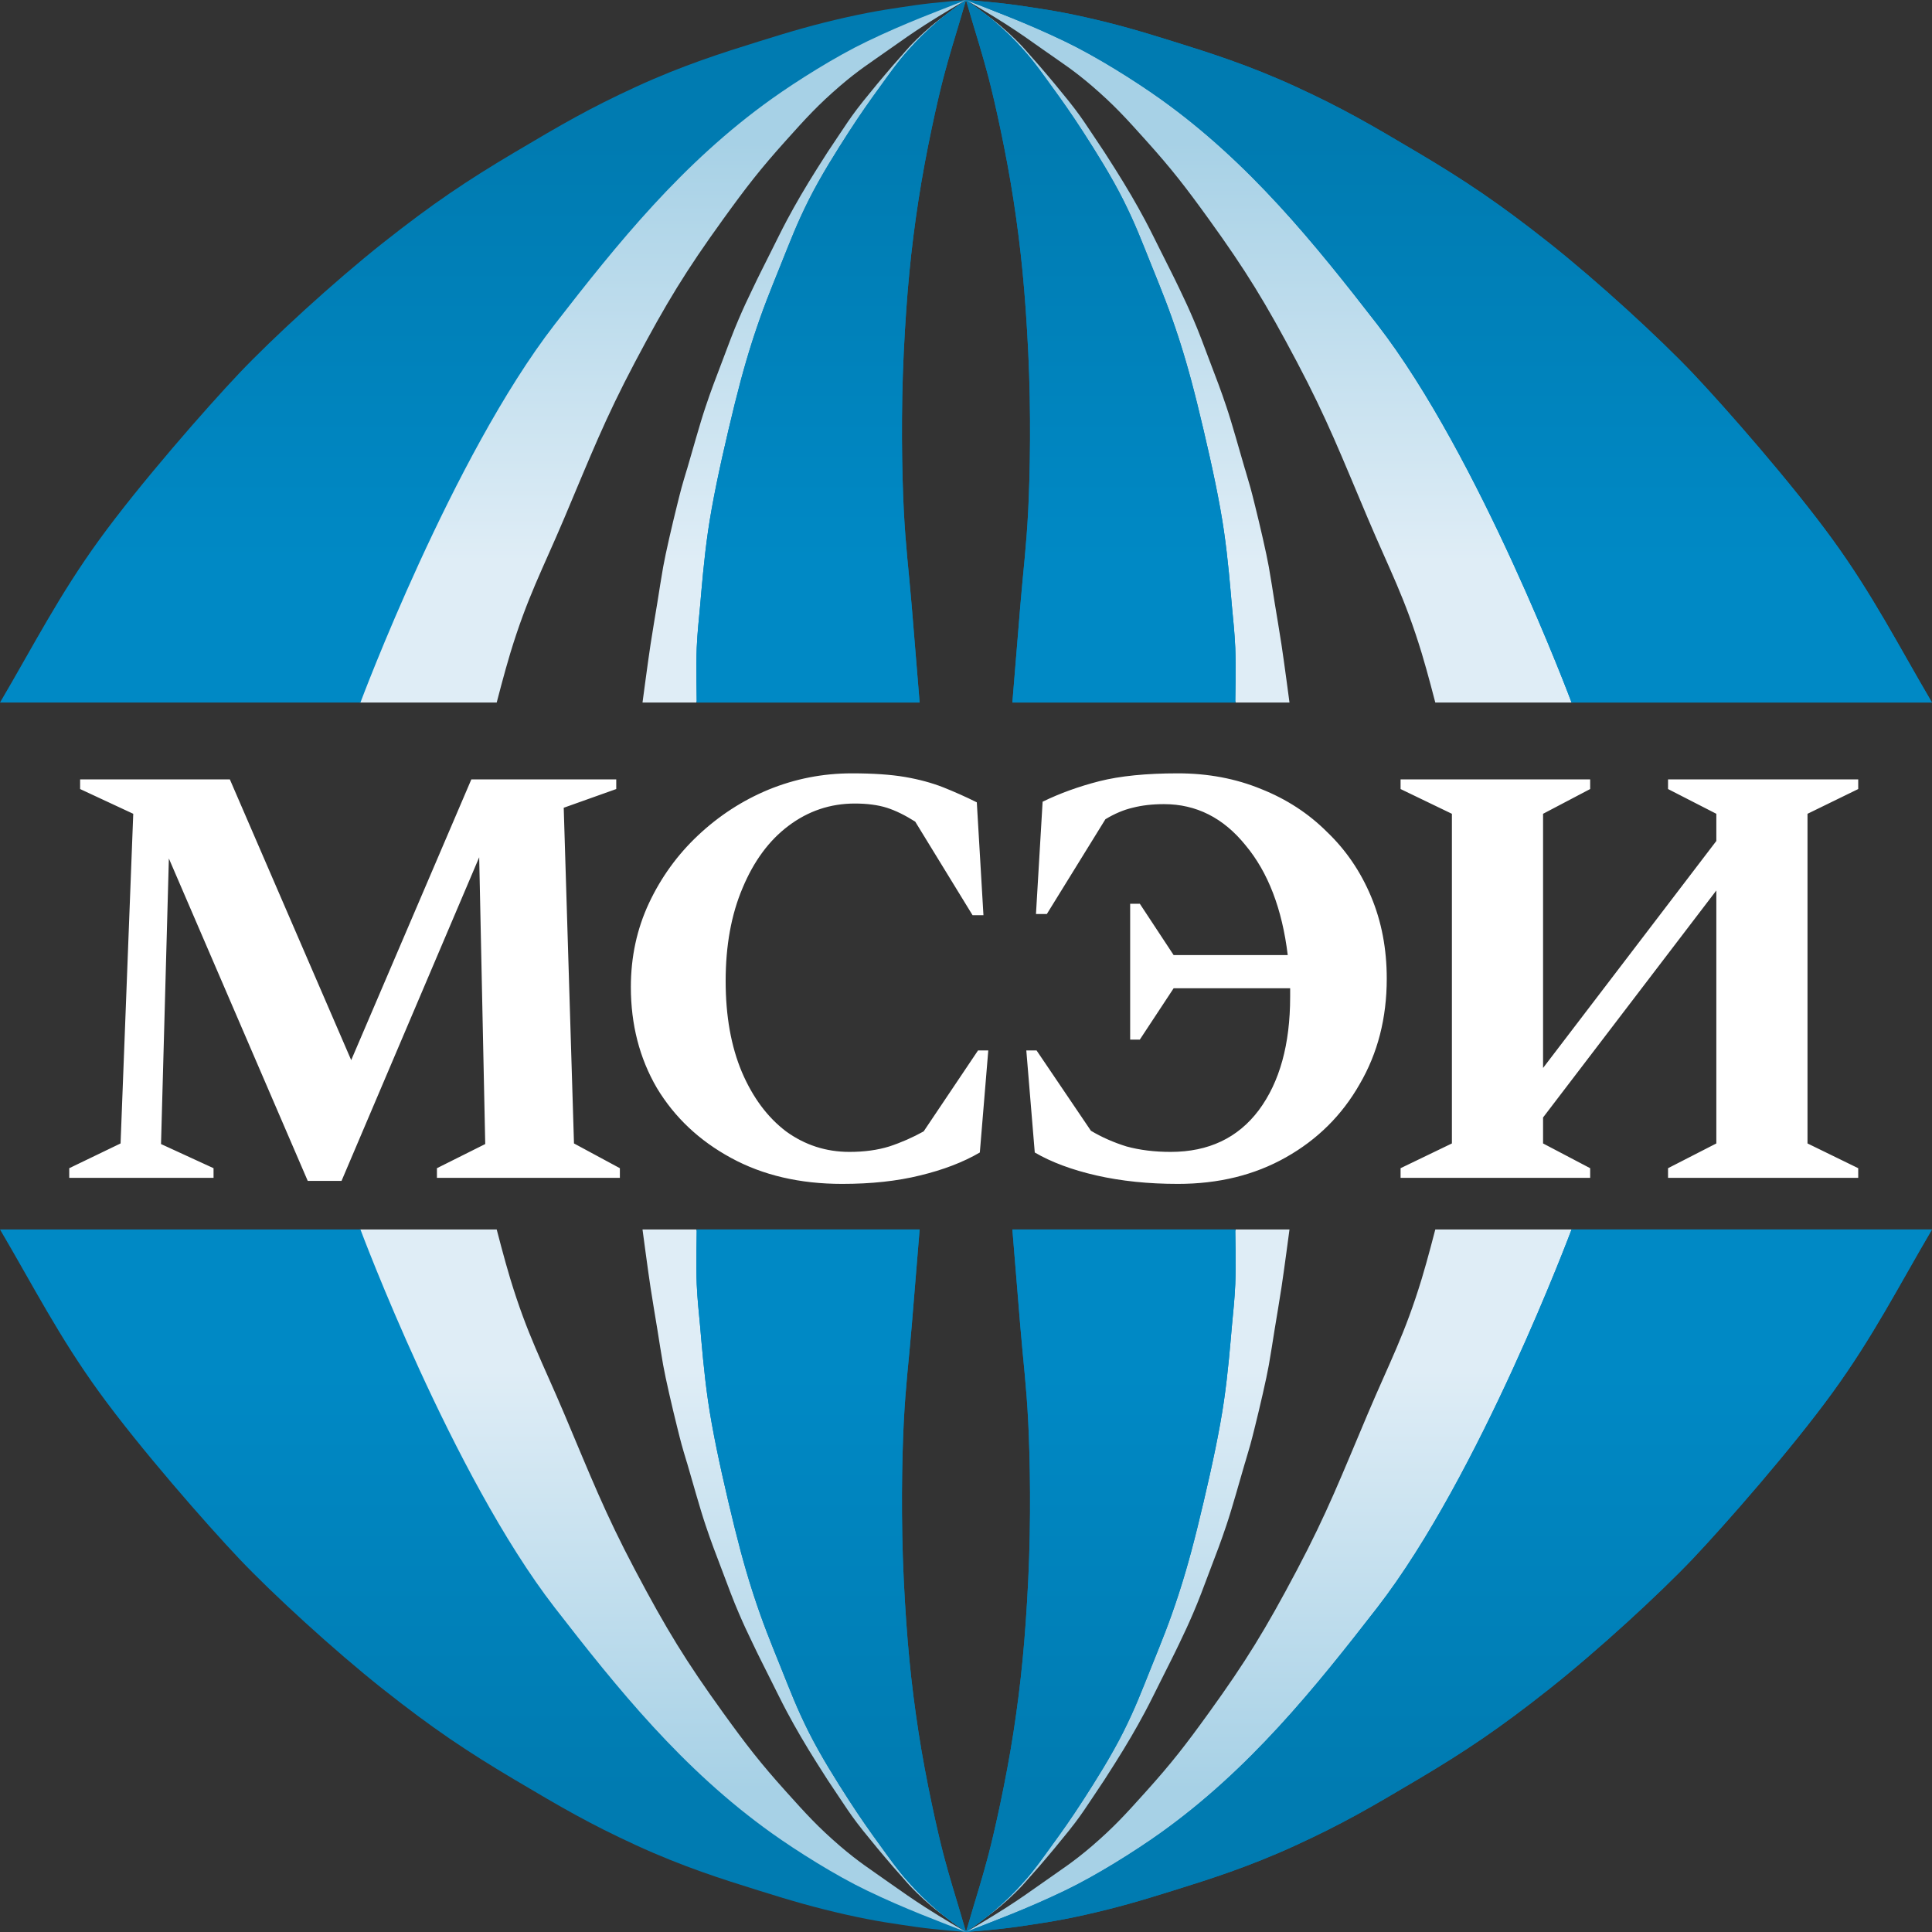
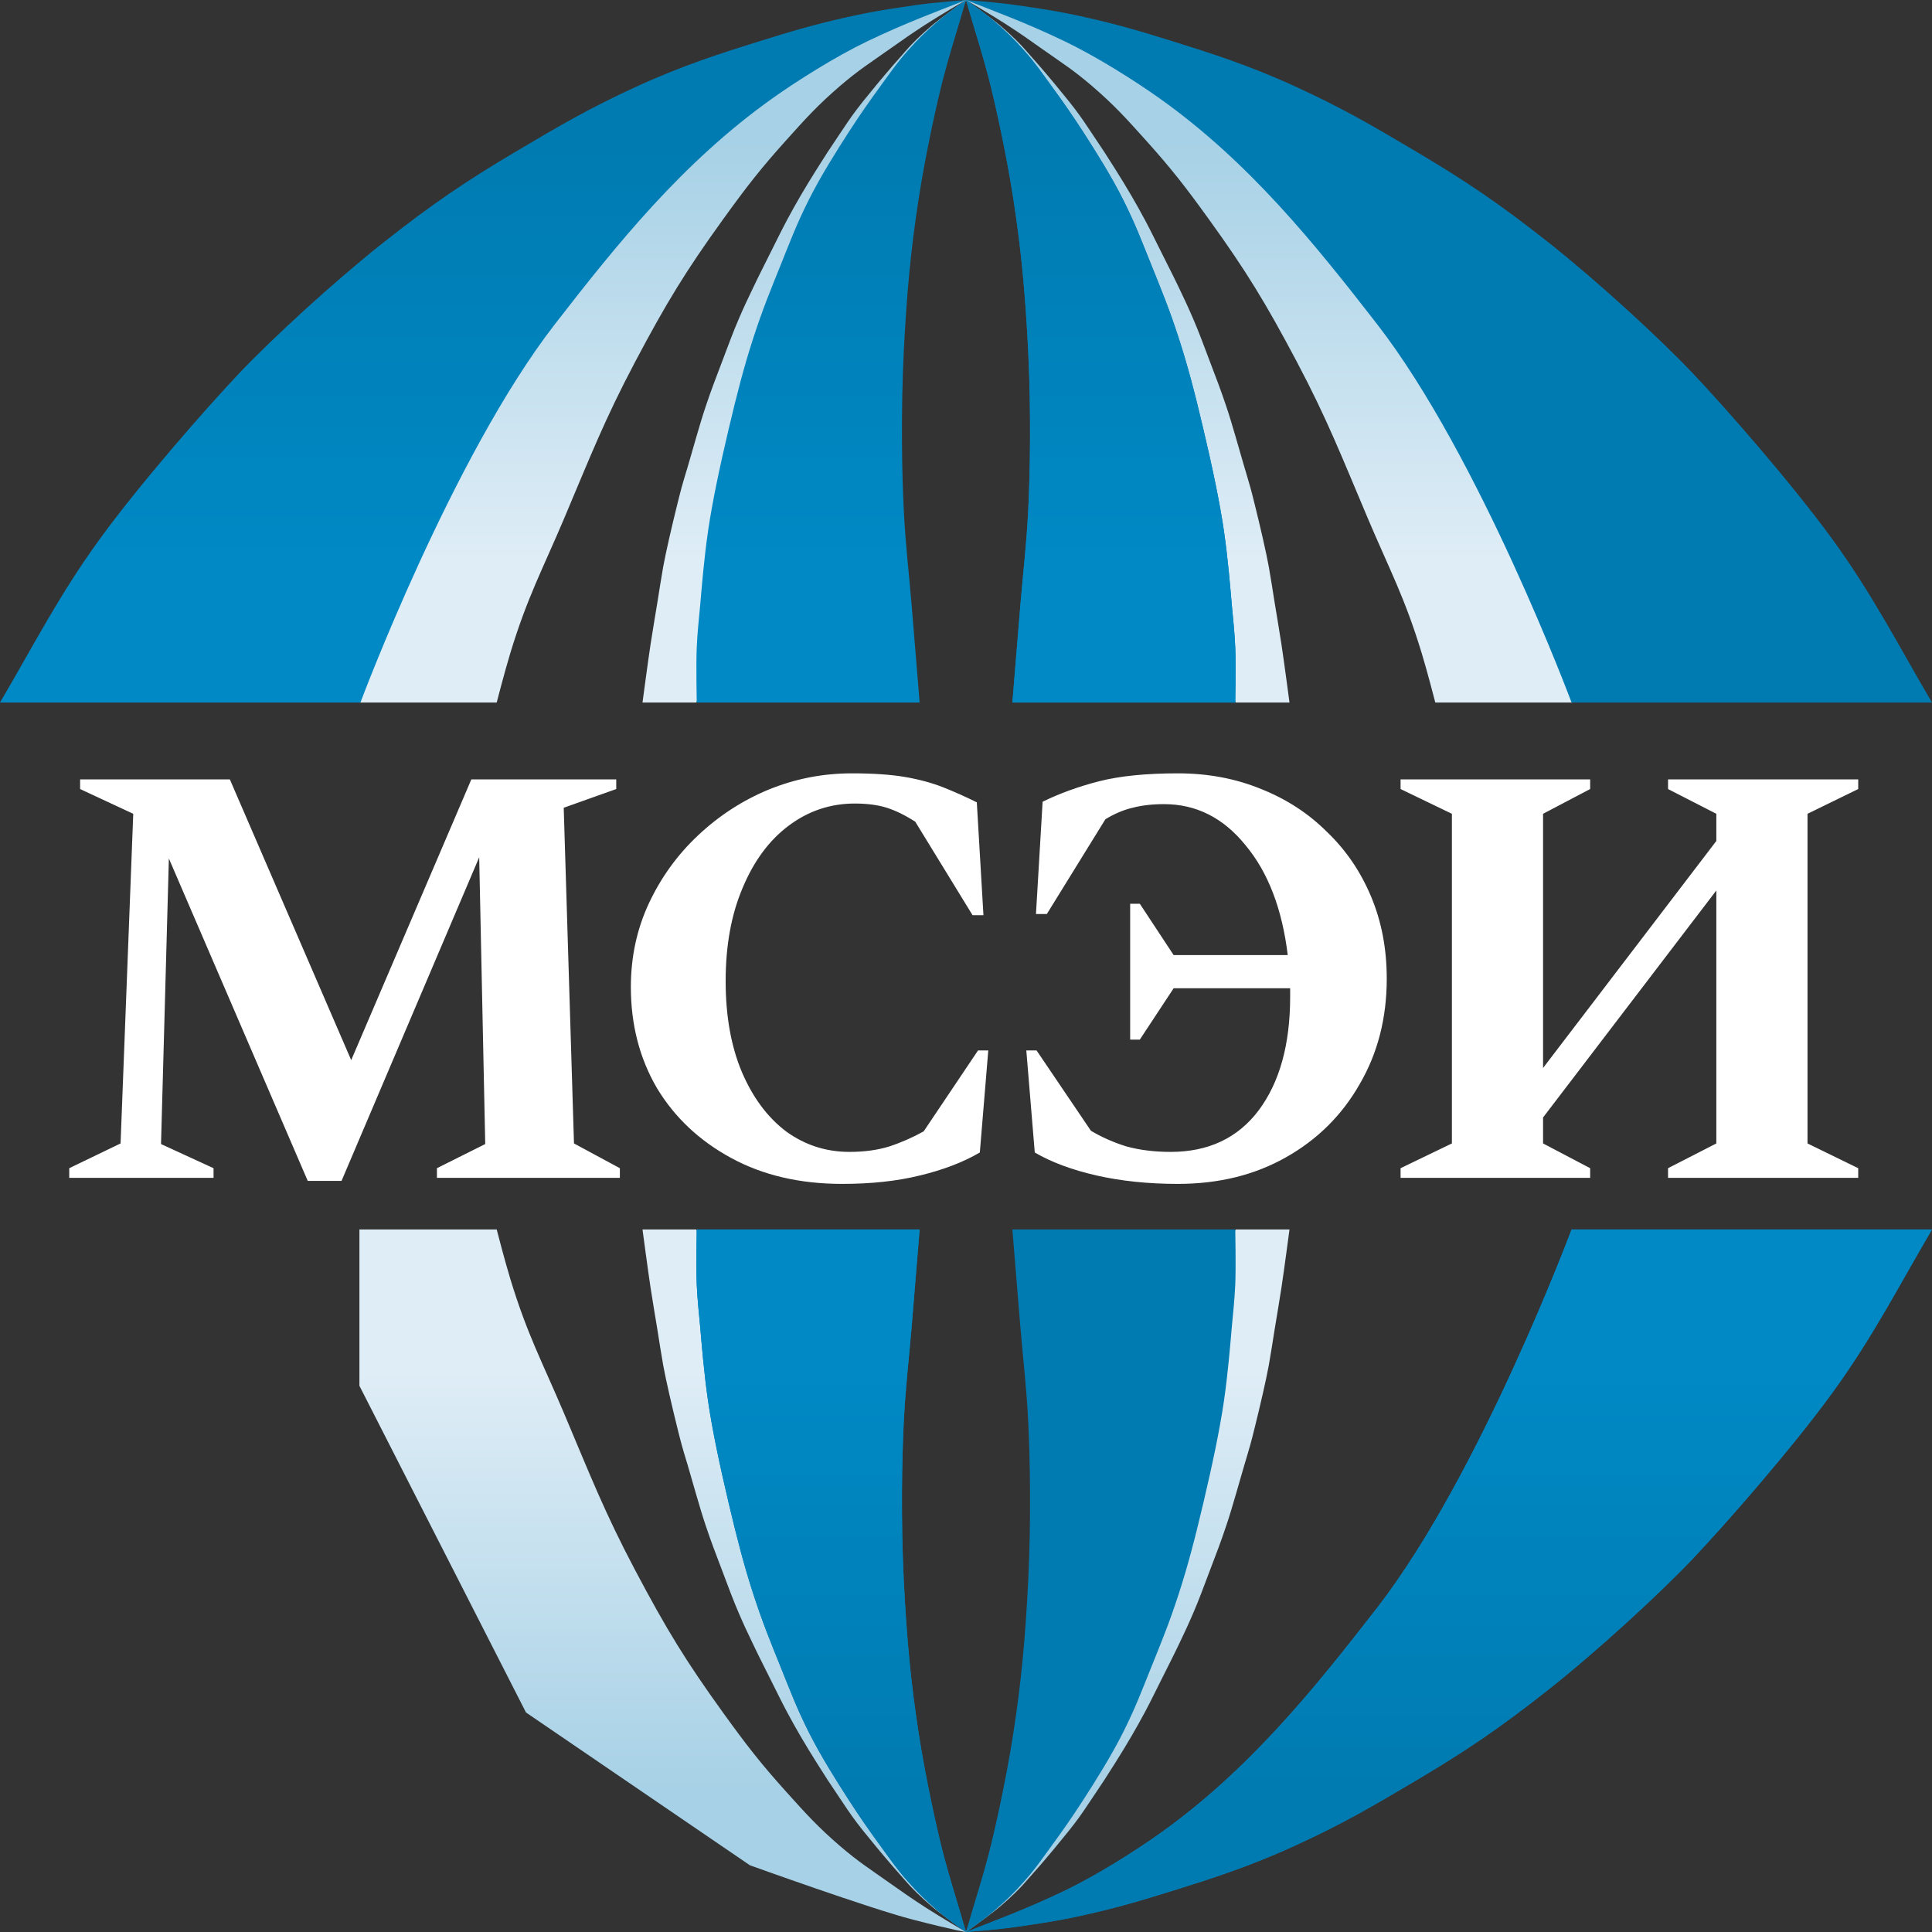
<svg xmlns="http://www.w3.org/2000/svg" width="32" height="32" viewBox="0 0 32 32" fill="none">
  <rect x="0" y="0" width="32" height="32" fill="#333333" stroke="none" />
  <g clip-path="url(#clip0_23_69)">
    <path d="M23.773 11.636H26.047V9.047L23.288 3.636L19.579 1.105C19.579 1.105 17.579 0.384 16.876 0.204C16.173 0.023 16 0 16 0C16 0 16.411 0.239 16.671 0.407C16.906 0.559 17.036 0.651 17.267 0.815C17.591 1.044 17.777 1.158 18.088 1.425C18.452 1.739 18.644 1.95 18.982 2.327C19.408 2.801 19.635 3.094 20.026 3.636C20.638 4.485 20.959 5.008 21.48 5.993C21.985 6.948 22.216 7.548 22.654 8.582C23.018 9.442 23.266 9.891 23.549 10.822C23.644 11.134 23.773 11.636 23.773 11.636Z" fill="url(#paint0_linear_23_69)" />
    <path d="M8.227 11.636H5.953V9.047L8.712 3.636L12.421 1.105C12.421 1.105 14.421 0.384 15.124 0.204C15.827 0.023 16 0 16 0C16 0 15.589 0.239 15.329 0.407C15.094 0.559 14.964 0.651 14.732 0.815C14.409 1.044 14.223 1.158 13.912 1.425C13.548 1.739 13.356 1.95 13.018 2.327C12.592 2.801 12.365 3.094 11.974 3.636C11.362 4.485 11.041 5.008 10.52 5.993C10.015 6.948 9.783 7.548 9.346 8.582C8.982 9.442 8.734 9.891 8.451 10.822C8.356 11.134 8.227 11.636 8.227 11.636Z" fill="url(#paint1_linear_23_69)" />
    <path d="M10.642 11.636H11.535L16 0C16 0 15.747 0.181 15.562 0.321C15.377 0.461 15.189 0.642 15.106 0.729C15.022 0.816 14.979 0.871 14.897 0.962C14.815 1.054 14.757 1.121 14.669 1.225C14.564 1.348 14.506 1.419 14.403 1.546C14.321 1.647 14.274 1.702 14.194 1.808C14.071 1.971 14.007 2.072 13.89 2.246C13.747 2.458 13.667 2.579 13.529 2.8C13.424 2.968 13.365 3.063 13.263 3.237C13.172 3.394 13.122 3.483 13.035 3.645C12.928 3.846 12.873 3.965 12.769 4.17C12.65 4.409 12.556 4.591 12.466 4.783C12.374 4.974 12.323 5.081 12.238 5.279C12.152 5.476 12.059 5.725 11.953 6.008C11.846 6.29 11.784 6.447 11.687 6.737C11.589 7.027 11.471 7.461 11.383 7.758L11.374 7.786C11.293 8.055 11.285 8.083 11.212 8.378C11.136 8.683 11.024 9.164 10.984 9.391C10.944 9.617 10.926 9.746 10.889 9.974C10.852 10.202 10.817 10.4 10.775 10.674C10.733 10.948 10.642 11.636 10.642 11.636Z" fill="url(#paint2_linear_23_69)" />
    <path d="M21.358 11.636H20.465L16 0C16 0 16.253 0.181 16.438 0.321C16.623 0.461 16.811 0.642 16.894 0.729C16.978 0.816 17.021 0.871 17.103 0.962C17.185 1.054 17.243 1.121 17.331 1.225C17.436 1.348 17.494 1.419 17.597 1.546C17.679 1.647 17.726 1.702 17.806 1.808C17.929 1.971 17.993 2.072 18.11 2.246C18.253 2.458 18.333 2.579 18.471 2.8C18.576 2.968 18.635 3.063 18.737 3.237C18.828 3.394 18.878 3.483 18.965 3.645C19.072 3.846 19.127 3.965 19.231 4.17C19.35 4.409 19.444 4.591 19.535 4.783C19.626 4.974 19.677 5.081 19.762 5.279C19.848 5.476 19.941 5.725 20.047 6.008C20.154 6.29 20.216 6.447 20.313 6.737C20.411 7.027 20.529 7.461 20.617 7.758L20.626 7.786C20.706 8.055 20.715 8.083 20.788 8.378C20.864 8.683 20.976 9.164 21.016 9.391C21.056 9.617 21.074 9.746 21.111 9.974C21.148 10.202 21.183 10.4 21.225 10.674C21.267 10.948 21.358 11.636 21.358 11.636Z" fill="url(#paint3_linear_23_69)" />
-     <path d="M15.232 11.636H11.54C11.54 11.636 11.528 11.004 11.54 10.728C11.553 10.452 11.572 10.299 11.597 10.024C11.621 9.75 11.659 9.268 11.728 8.793C11.797 8.318 11.922 7.729 12.065 7.123C12.208 6.516 12.32 6.083 12.477 5.598C12.635 5.114 12.753 4.829 12.927 4.397C13.101 3.964 13.194 3.715 13.395 3.312C13.597 2.91 13.853 2.506 14.051 2.198C14.25 1.89 14.404 1.672 14.576 1.436C14.748 1.201 14.841 1.06 15.026 0.85C15.21 0.64 15.354 0.504 15.532 0.352C15.71 0.199 16 0 16 0C16 0 15.931 0.232 15.888 0.381C15.844 0.53 15.719 0.929 15.625 1.29C15.531 1.65 15.337 2.506 15.213 3.312C15.089 4.118 15.018 4.84 14.969 5.833C14.921 6.826 14.938 7.814 14.969 8.441C15.001 9.068 15.049 9.415 15.101 10.039L15.232 11.636Z" fill="#007BB1" />
    <path d="M15.232 11.636H11.54C11.54 11.636 11.528 11.004 11.54 10.728C11.553 10.452 11.572 10.299 11.597 10.024C11.621 9.75 11.659 9.268 11.728 8.793C11.797 8.318 11.922 7.729 12.065 7.123C12.208 6.516 12.32 6.083 12.477 5.598C12.635 5.114 12.753 4.829 12.927 4.397C13.101 3.964 13.194 3.715 13.395 3.312C13.597 2.91 13.853 2.506 14.051 2.198C14.25 1.89 14.404 1.672 14.576 1.436C14.748 1.201 14.841 1.06 15.026 0.85C15.21 0.64 15.354 0.504 15.532 0.352C15.71 0.199 16 0 16 0C16 0 15.931 0.232 15.888 0.381C15.844 0.53 15.719 0.929 15.625 1.29C15.531 1.65 15.337 2.506 15.213 3.312C15.089 4.118 15.018 4.84 14.969 5.833C14.921 6.826 14.938 7.814 14.969 8.441C15.001 9.068 15.049 9.415 15.101 10.039L15.232 11.636Z" fill="url(#paint4_linear_23_69)" />
    <path d="M16.768 11.636H20.46C20.46 11.636 20.472 11.004 20.46 10.728C20.447 10.452 20.428 10.299 20.403 10.024C20.379 9.75 20.341 9.268 20.272 8.793C20.203 8.318 20.078 7.729 19.935 7.123C19.792 6.516 19.68 6.083 19.523 5.598C19.365 5.114 19.247 4.829 19.073 4.397C18.899 3.964 18.806 3.715 18.605 3.312C18.403 2.91 18.147 2.506 17.949 2.198C17.75 1.89 17.596 1.672 17.424 1.436C17.252 1.201 17.159 1.06 16.974 0.85C16.79 0.64 16.646 0.504 16.468 0.352C16.29 0.199 16 0 16 0C16 0 16.069 0.232 16.112 0.381C16.156 0.53 16.281 0.929 16.375 1.29C16.469 1.65 16.663 2.506 16.787 3.312C16.911 4.118 16.982 4.84 17.031 5.833C17.079 6.826 17.062 7.814 17.031 8.441C16.999 9.068 16.951 9.415 16.899 10.039L16.768 11.636Z" fill="#007BB1" />
    <path d="M16.768 11.636H20.46C20.46 11.636 20.472 11.004 20.46 10.728C20.447 10.452 20.428 10.299 20.403 10.024C20.379 9.75 20.341 9.268 20.272 8.793C20.203 8.318 20.078 7.729 19.935 7.123C19.792 6.516 19.68 6.083 19.523 5.598C19.365 5.114 19.247 4.829 19.073 4.397C18.899 3.964 18.806 3.715 18.605 3.312C18.403 2.91 18.147 2.506 17.949 2.198C17.75 1.89 17.596 1.672 17.424 1.436C17.252 1.201 17.159 1.06 16.974 0.85C16.79 0.64 16.646 0.504 16.468 0.352C16.29 0.199 16 0 16 0C16 0 16.069 0.232 16.112 0.381C16.156 0.53 16.281 0.929 16.375 1.29C16.469 1.65 16.663 2.506 16.787 3.312C16.911 4.118 16.982 4.84 17.031 5.833C17.079 6.826 17.062 7.814 17.031 8.441C16.999 9.068 16.951 9.415 16.899 10.039L16.768 11.636Z" fill="url(#paint5_linear_23_69)" />
    <path d="M26.03 11.636H32C31.446 10.694 31.021 9.855 30.353 8.936C29.686 8.016 28.58 6.754 28.033 6.177C27.485 5.601 26.479 4.674 25.656 4.022C24.833 3.371 24.27 2.994 23.485 2.528C22.701 2.063 22.239 1.793 21.464 1.437C20.69 1.081 20.024 0.871 19.443 0.69C18.863 0.508 18.492 0.402 17.984 0.287C17.475 0.173 17.17 0.135 16.842 0.086C16.514 0.038 16 0 16 0C16.467 0.185 17.002 0.379 17.647 0.69C18.159 0.936 18.8 1.339 19.219 1.638C20.697 2.693 21.775 4.036 22.812 5.373C24.511 7.566 26.03 11.636 26.03 11.636Z" fill="#007BB1" />
-     <path d="M26.03 11.636H32C31.446 10.694 31.021 9.855 30.353 8.936C29.686 8.016 28.58 6.754 28.033 6.177C27.485 5.601 26.479 4.674 25.656 4.022C24.833 3.371 24.27 2.994 23.485 2.528C22.701 2.063 22.239 1.793 21.464 1.437C20.69 1.081 20.024 0.871 19.443 0.69C18.863 0.508 18.492 0.402 17.984 0.287C17.475 0.173 17.17 0.135 16.842 0.086C16.514 0.038 16 0 16 0C16.467 0.185 17.002 0.379 17.647 0.69C18.159 0.936 18.8 1.339 19.219 1.638C20.697 2.693 21.775 4.036 22.812 5.373C24.511 7.566 26.03 11.636 26.03 11.636Z" fill="url(#paint6_linear_23_69)" />
    <path d="M5.97 11.636H0C0.554 10.694 0.979 9.855 1.647 8.936C2.314 8.016 3.42 6.754 3.967 6.177C4.514 5.601 5.521 4.674 6.344 4.022C7.167 3.371 7.73 2.994 8.515 2.528C9.299 2.063 9.761 1.793 10.536 1.437C11.31 1.081 11.976 0.871 12.557 0.69C13.137 0.508 13.508 0.402 14.016 0.287C14.525 0.173 14.83 0.135 15.158 0.086C15.486 0.038 16 0 16 0C15.533 0.185 14.998 0.379 14.353 0.69C13.841 0.936 13.2 1.339 12.781 1.638C11.303 2.693 10.225 4.036 9.188 5.373C7.489 7.566 5.97 11.636 5.97 11.636Z" fill="url(#paint7_linear_23_69)" />
-     <path d="M23.773 20.364H26.047V22.953L23.288 28.364L19.579 30.895C19.579 30.895 17.579 31.616 16.876 31.796C16.173 31.977 16 32 16 32C16 32 16.411 31.761 16.671 31.593C16.906 31.441 17.036 31.349 17.267 31.186C17.591 30.956 17.777 30.842 18.088 30.575C18.452 30.261 18.644 30.049 18.982 29.673C19.408 29.199 19.635 28.906 20.026 28.364C20.638 27.515 20.959 26.992 21.48 26.007C21.985 25.052 22.216 24.452 22.654 23.418C23.018 22.558 23.266 22.109 23.549 21.178C23.644 20.866 23.773 20.364 23.773 20.364Z" fill="url(#paint8_linear_23_69)" />
    <path d="M8.227 20.364H5.953V22.953L8.712 28.364L12.421 30.895C12.421 30.895 14.421 31.616 15.124 31.796C15.827 31.977 16 32 16 32C16 32 15.589 31.761 15.329 31.593C15.094 31.441 14.964 31.349 14.732 31.186C14.409 30.956 14.223 30.842 13.912 30.575C13.548 30.261 13.356 30.049 13.018 29.673C12.592 29.199 12.365 28.906 11.974 28.364C11.362 27.515 11.041 26.992 10.52 26.007C10.015 25.052 9.783 24.452 9.346 23.418C8.982 22.558 8.734 22.109 8.451 21.178C8.356 20.866 8.227 20.364 8.227 20.364Z" fill="url(#paint9_linear_23_69)" />
    <path d="M10.642 20.364H11.535L16 32C16 32 15.747 31.82 15.562 31.679C15.377 31.539 15.189 31.358 15.106 31.271C15.022 31.184 14.979 31.129 14.897 31.038C14.815 30.947 14.757 30.879 14.669 30.775C14.564 30.652 14.506 30.581 14.403 30.454C14.321 30.353 14.274 30.298 14.194 30.192C14.071 30.029 14.007 29.928 13.89 29.754C13.747 29.542 13.667 29.421 13.529 29.2C13.424 29.032 13.365 28.937 13.263 28.763C13.172 28.606 13.122 28.517 13.035 28.355C12.928 28.154 12.873 28.035 12.769 27.83C12.65 27.591 12.556 27.409 12.466 27.217C12.374 27.026 12.323 26.919 12.238 26.721C12.152 26.524 12.059 26.275 11.953 25.992C11.846 25.71 11.784 25.553 11.687 25.263C11.589 24.973 11.471 24.539 11.383 24.242L11.374 24.214C11.293 23.945 11.285 23.917 11.212 23.622C11.136 23.317 11.024 22.836 10.984 22.609C10.944 22.383 10.926 22.254 10.889 22.026C10.852 21.798 10.817 21.6 10.775 21.326C10.733 21.052 10.642 20.364 10.642 20.364Z" fill="url(#paint10_linear_23_69)" />
    <path d="M21.358 20.364H20.465L16 32C16 32 16.253 31.82 16.438 31.679C16.623 31.539 16.811 31.358 16.894 31.271C16.978 31.184 17.021 31.129 17.103 31.038C17.185 30.947 17.243 30.879 17.331 30.775C17.436 30.652 17.494 30.581 17.597 30.454C17.679 30.353 17.726 30.298 17.806 30.192C17.929 30.029 17.993 29.928 18.11 29.754C18.253 29.542 18.333 29.421 18.471 29.2C18.576 29.032 18.635 28.937 18.737 28.763C18.828 28.606 18.878 28.517 18.965 28.355C19.072 28.154 19.127 28.035 19.231 27.83C19.35 27.591 19.444 27.409 19.535 27.217C19.626 27.026 19.677 26.919 19.762 26.721C19.848 26.524 19.941 26.275 20.047 25.992C20.154 25.71 20.216 25.553 20.313 25.263C20.411 24.973 20.529 24.539 20.617 24.242L20.626 24.214C20.706 23.945 20.715 23.917 20.788 23.622C20.864 23.317 20.976 22.836 21.016 22.609C21.056 22.383 21.074 22.254 21.111 22.026C21.148 21.798 21.183 21.6 21.225 21.326C21.267 21.052 21.358 20.364 21.358 20.364Z" fill="url(#paint11_linear_23_69)" />
    <path d="M15.232 20.364H11.54C11.54 20.364 11.528 20.996 11.54 21.272C11.553 21.548 11.572 21.701 11.597 21.976C11.621 22.25 11.659 22.732 11.728 23.207C11.797 23.682 11.922 24.271 12.065 24.878C12.208 25.484 12.32 25.917 12.477 26.402C12.635 26.886 12.753 27.171 12.927 27.603C13.101 28.036 13.194 28.285 13.395 28.688C13.597 29.09 13.853 29.494 14.051 29.802C14.25 30.11 14.404 30.328 14.576 30.564C14.748 30.799 14.841 30.94 15.026 31.15C15.21 31.36 15.354 31.496 15.532 31.648C15.71 31.801 16 32 16 32C16 32 15.931 31.768 15.888 31.619C15.844 31.47 15.719 31.071 15.625 30.71C15.531 30.35 15.337 29.494 15.213 28.688C15.089 27.882 15.018 27.16 14.969 26.167C14.921 25.174 14.938 24.186 14.969 23.558C15.001 22.931 15.049 22.585 15.101 21.961L15.232 20.364Z" fill="#007BB1" />
    <path d="M15.232 20.364H11.54C11.54 20.364 11.528 20.996 11.54 21.272C11.553 21.548 11.572 21.701 11.597 21.976C11.621 22.25 11.659 22.732 11.728 23.207C11.797 23.682 11.922 24.271 12.065 24.878C12.208 25.484 12.32 25.917 12.477 26.402C12.635 26.886 12.753 27.171 12.927 27.603C13.101 28.036 13.194 28.285 13.395 28.688C13.597 29.09 13.853 29.494 14.051 29.802C14.25 30.11 14.404 30.328 14.576 30.564C14.748 30.799 14.841 30.94 15.026 31.15C15.21 31.36 15.354 31.496 15.532 31.648C15.71 31.801 16 32 16 32C16 32 15.931 31.768 15.888 31.619C15.844 31.47 15.719 31.071 15.625 30.71C15.531 30.35 15.337 29.494 15.213 28.688C15.089 27.882 15.018 27.16 14.969 26.167C14.921 25.174 14.938 24.186 14.969 23.558C15.001 22.931 15.049 22.585 15.101 21.961L15.232 20.364Z" fill="url(#paint12_linear_23_69)" />
    <path d="M16.768 20.364H20.46C20.46 20.364 20.472 20.996 20.46 21.272C20.447 21.548 20.428 21.701 20.403 21.976C20.379 22.25 20.341 22.732 20.272 23.207C20.203 23.682 20.078 24.271 19.935 24.878C19.792 25.484 19.68 25.917 19.523 26.402C19.365 26.886 19.247 27.171 19.073 27.603C18.899 28.036 18.806 28.285 18.605 28.688C18.403 29.09 18.147 29.494 17.949 29.802C17.75 30.11 17.596 30.328 17.424 30.564C17.252 30.799 17.159 30.94 16.974 31.15C16.79 31.36 16.646 31.496 16.468 31.648C16.29 31.801 16 32 16 32C16 32 16.069 31.768 16.112 31.619C16.156 31.47 16.281 31.071 16.375 30.71C16.469 30.35 16.663 29.494 16.787 28.688C16.911 27.882 16.982 27.16 17.031 26.167C17.079 25.174 17.062 24.186 17.031 23.558C16.999 22.931 16.951 22.585 16.899 21.961L16.768 20.364Z" fill="#007BB1" />
-     <path d="M16.768 20.364H20.46C20.46 20.364 20.472 20.996 20.46 21.272C20.447 21.548 20.428 21.701 20.403 21.976C20.379 22.25 20.341 22.732 20.272 23.207C20.203 23.682 20.078 24.271 19.935 24.878C19.792 25.484 19.68 25.917 19.523 26.402C19.365 26.886 19.247 27.171 19.073 27.603C18.899 28.036 18.806 28.285 18.605 28.688C18.403 29.09 18.147 29.494 17.949 29.802C17.75 30.11 17.596 30.328 17.424 30.564C17.252 30.799 17.159 30.94 16.974 31.15C16.79 31.36 16.646 31.496 16.468 31.648C16.29 31.801 16 32 16 32C16 32 16.069 31.768 16.112 31.619C16.156 31.47 16.281 31.071 16.375 30.71C16.469 30.35 16.663 29.494 16.787 28.688C16.911 27.882 16.982 27.16 17.031 26.167C17.079 25.174 17.062 24.186 17.031 23.558C16.999 22.931 16.951 22.585 16.899 21.961L16.768 20.364Z" fill="url(#paint13_linear_23_69)" />
    <path d="M26.03 20.364H32C31.446 21.306 31.021 22.145 30.353 23.064C29.686 23.984 28.58 25.246 28.033 25.823C27.485 26.399 26.479 27.326 25.656 27.978C24.833 28.629 24.27 29.006 23.485 29.472C22.701 29.937 22.239 30.207 21.464 30.563C20.69 30.919 20.024 31.129 19.443 31.31C18.863 31.492 18.492 31.598 17.984 31.713C17.475 31.827 17.17 31.865 16.842 31.914C16.514 31.962 16 32 16 32C16.467 31.815 17.002 31.621 17.647 31.31C18.159 31.064 18.8 30.661 19.219 30.362C20.697 29.307 21.775 27.964 22.812 26.627C24.511 24.434 26.03 20.364 26.03 20.364Z" fill="#007BB1" />
    <path d="M26.03 20.364H32C31.446 21.306 31.021 22.145 30.353 23.064C29.686 23.984 28.58 25.246 28.033 25.823C27.485 26.399 26.479 27.326 25.656 27.978C24.833 28.629 24.27 29.006 23.485 29.472C22.701 29.937 22.239 30.207 21.464 30.563C20.69 30.919 20.024 31.129 19.443 31.31C18.863 31.492 18.492 31.598 17.984 31.713C17.475 31.827 17.17 31.865 16.842 31.914C16.514 31.962 16 32 16 32C16.467 31.815 17.002 31.621 17.647 31.31C18.159 31.064 18.8 30.661 19.219 30.362C20.697 29.307 21.775 27.964 22.812 26.627C24.511 24.434 26.03 20.364 26.03 20.364Z" fill="url(#paint14_linear_23_69)" />
-     <path d="M5.97 20.364H0C0.554 21.306 0.979 22.145 1.647 23.064C2.314 23.984 3.42 25.246 3.967 25.823C4.514 26.399 5.521 27.326 6.344 27.978C7.167 28.629 7.73 29.006 8.515 29.472C9.299 29.937 9.761 30.207 10.536 30.563C11.31 30.919 11.976 31.129 12.557 31.31C13.137 31.492 13.508 31.598 14.016 31.713C14.525 31.827 14.83 31.865 15.158 31.914C15.486 31.962 16 32 16 32C15.533 31.815 14.998 31.621 14.353 31.31C13.841 31.064 13.2 30.661 12.781 30.362C11.303 29.307 10.225 27.964 9.188 26.627C7.489 24.434 5.97 20.364 5.97 20.364Z" fill="url(#paint15_linear_23_69)" />
    <path d="M1.147 19.509V19.349L1.997 18.939L2.207 13.479L1.327 13.069V12.909H3.807L5.817 17.559L7.807 12.909H10.207V13.069L9.337 13.379L9.507 18.939L10.267 19.349V19.509H7.237V19.349L8.037 18.949L7.937 14.199L5.657 19.559H5.097L2.797 14.219L2.667 18.949L3.537 19.349V19.509H1.147ZM13.949 19.609C13.249 19.609 12.635 19.466 12.109 19.179C11.582 18.893 11.172 18.506 10.879 18.019C10.592 17.526 10.449 16.969 10.449 16.349C10.449 15.849 10.549 15.386 10.749 14.959C10.949 14.533 11.219 14.159 11.559 13.839C11.905 13.513 12.295 13.259 12.729 13.079C13.169 12.899 13.629 12.809 14.109 12.809C14.462 12.809 14.755 12.829 14.989 12.869C15.222 12.909 15.432 12.966 15.619 13.039C15.805 13.113 15.992 13.196 16.179 13.289L16.289 15.159H16.109L15.159 13.609C14.992 13.503 14.835 13.426 14.689 13.379C14.542 13.333 14.365 13.309 14.159 13.309C13.752 13.309 13.385 13.433 13.059 13.679C12.739 13.919 12.485 14.263 12.299 14.709C12.112 15.149 12.019 15.663 12.019 16.249C12.019 16.829 12.109 17.333 12.289 17.759C12.469 18.179 12.712 18.506 13.019 18.739C13.332 18.966 13.682 19.079 14.069 19.079C14.315 19.079 14.535 19.049 14.729 18.989C14.929 18.923 15.119 18.839 15.299 18.739L16.199 17.399H16.369L16.229 19.089C15.955 19.249 15.625 19.376 15.239 19.469C14.859 19.563 14.429 19.609 13.949 19.609ZM19.389 19.079C20.016 19.079 20.503 18.849 20.849 18.389C21.196 17.923 21.369 17.296 21.369 16.509C21.369 16.463 21.369 16.416 21.369 16.369H19.439L18.879 17.219H18.719V14.969H18.879L19.439 15.819H21.329C21.236 15.053 21.003 14.446 20.629 13.999C20.263 13.546 19.813 13.319 19.279 13.319C19.086 13.319 18.913 13.339 18.759 13.379C18.613 13.413 18.463 13.476 18.309 13.569L17.339 15.139H17.159L17.269 13.279C17.556 13.139 17.869 13.026 18.209 12.939C18.549 12.853 18.983 12.809 19.509 12.809C20.009 12.809 20.469 12.896 20.889 13.069C21.309 13.236 21.673 13.473 21.979 13.779C22.293 14.079 22.536 14.436 22.709 14.849C22.883 15.263 22.969 15.716 22.969 16.209C22.969 16.863 22.819 17.446 22.519 17.959C22.226 18.473 21.819 18.876 21.299 19.169C20.779 19.463 20.183 19.609 19.509 19.609C19.023 19.609 18.573 19.563 18.159 19.469C17.753 19.376 17.413 19.249 17.139 19.089L16.999 17.399H17.169L18.069 18.729C18.249 18.836 18.446 18.923 18.659 18.989C18.879 19.049 19.123 19.079 19.389 19.079ZM23.198 19.509V19.349L24.048 18.939V13.479L23.198 13.069V12.909H26.338V13.069L25.558 13.479V17.689L28.428 13.929V13.479L27.628 13.069V12.909H30.778V13.069L29.938 13.479V18.939L30.778 19.349V19.509H27.628V19.349L28.428 18.939V14.749L25.558 18.509V18.939L26.338 19.349V19.509H23.198Z" fill="white" />
  </g>
  <defs>
    <linearGradient id="paint0_linear_23_69" x1="21.023" y1="0" x2="21.023" y2="11.636" gradientUnits="userSpaceOnUse">
      <stop offset="0.202" stop-color="#A7D1E6" />
      <stop offset="0.8" stop-color="#DFEDF6" />
    </linearGradient>
    <linearGradient id="paint1_linear_23_69" x1="10.977" y1="0" x2="10.977" y2="11.636" gradientUnits="userSpaceOnUse">
      <stop offset="0.202" stop-color="#A7D1E6" />
      <stop offset="0.8" stop-color="#DFEDF6" />
    </linearGradient>
    <linearGradient id="paint2_linear_23_69" x1="13.321" y1="0" x2="13.321" y2="11.636" gradientUnits="userSpaceOnUse">
      <stop offset="0.202" stop-color="#A7D1E6" />
      <stop offset="0.8" stop-color="#DFEDF6" />
    </linearGradient>
    <linearGradient id="paint3_linear_23_69" x1="18.679" y1="0" x2="18.679" y2="11.636" gradientUnits="userSpaceOnUse">
      <stop offset="0.202" stop-color="#A7D1E6" />
      <stop offset="0.8" stop-color="#DFEDF6" />
    </linearGradient>
    <linearGradient id="paint4_linear_23_69" x1="13.767" y1="0" x2="13.767" y2="11.636" gradientUnits="userSpaceOnUse">
      <stop offset="0.2" stop-color="#007BB1" />
      <stop offset="0.8" stop-color="#0089C5" />
    </linearGradient>
    <linearGradient id="paint5_linear_23_69" x1="18.233" y1="0" x2="18.233" y2="11.636" gradientUnits="userSpaceOnUse">
      <stop offset="0.2" stop-color="#007BB1" />
      <stop offset="0.8" stop-color="#0089C5" />
    </linearGradient>
    <linearGradient id="paint6_linear_23_69" x1="24" y1="0" x2="24" y2="11.636" gradientUnits="userSpaceOnUse">
      <stop offset="0.2" stop-color="#007BB1" />
      <stop offset="0.8" stop-color="#0089C5" />
    </linearGradient>
    <linearGradient id="paint7_linear_23_69" x1="8" y1="0" x2="8" y2="11.636" gradientUnits="userSpaceOnUse">
      <stop offset="0.2" stop-color="#007BB1" />
      <stop offset="0.8" stop-color="#0089C5" />
    </linearGradient>
    <linearGradient id="paint8_linear_23_69" x1="21.023" y1="32" x2="21.023" y2="20.364" gradientUnits="userSpaceOnUse">
      <stop offset="0.202" stop-color="#A7D1E6" />
      <stop offset="0.8" stop-color="#DFEDF6" />
    </linearGradient>
    <linearGradient id="paint9_linear_23_69" x1="10.977" y1="32" x2="10.977" y2="20.364" gradientUnits="userSpaceOnUse">
      <stop offset="0.202" stop-color="#A7D1E6" />
      <stop offset="0.8" stop-color="#DFEDF6" />
    </linearGradient>
    <linearGradient id="paint10_linear_23_69" x1="13.321" y1="32" x2="13.321" y2="20.364" gradientUnits="userSpaceOnUse">
      <stop offset="0.202" stop-color="#A7D1E6" />
      <stop offset="0.8" stop-color="#DFEDF6" />
    </linearGradient>
    <linearGradient id="paint11_linear_23_69" x1="18.679" y1="32" x2="18.679" y2="20.364" gradientUnits="userSpaceOnUse">
      <stop offset="0.202" stop-color="#A7D1E6" />
      <stop offset="0.8" stop-color="#DFEDF6" />
    </linearGradient>
    <linearGradient id="paint12_linear_23_69" x1="13.767" y1="32" x2="13.767" y2="20.364" gradientUnits="userSpaceOnUse">
      <stop offset="0.2" stop-color="#007BB1" />
      <stop offset="0.8" stop-color="#0089C5" />
    </linearGradient>
    <linearGradient id="paint13_linear_23_69" x1="18.233" y1="32" x2="18.233" y2="20.364" gradientUnits="userSpaceOnUse">
      <stop offset="0.2" stop-color="#007BB1" />
      <stop offset="0.8" stop-color="#0089C5" />
    </linearGradient>
    <linearGradient id="paint14_linear_23_69" x1="24" y1="32" x2="24" y2="20.364" gradientUnits="userSpaceOnUse">
      <stop offset="0.2" stop-color="#007BB1" />
      <stop offset="0.8" stop-color="#0089C5" />
    </linearGradient>
    <linearGradient id="paint15_linear_23_69" x1="8" y1="32" x2="8" y2="20.364" gradientUnits="userSpaceOnUse">
      <stop offset="0.2" stop-color="#007BB1" />
      <stop offset="0.8" stop-color="#0089C5" />
    </linearGradient>
    <clipPath id="clip0_23_69">
      <rect width="32" height="32" fill="white" />
    </clipPath>
  </defs>
</svg>